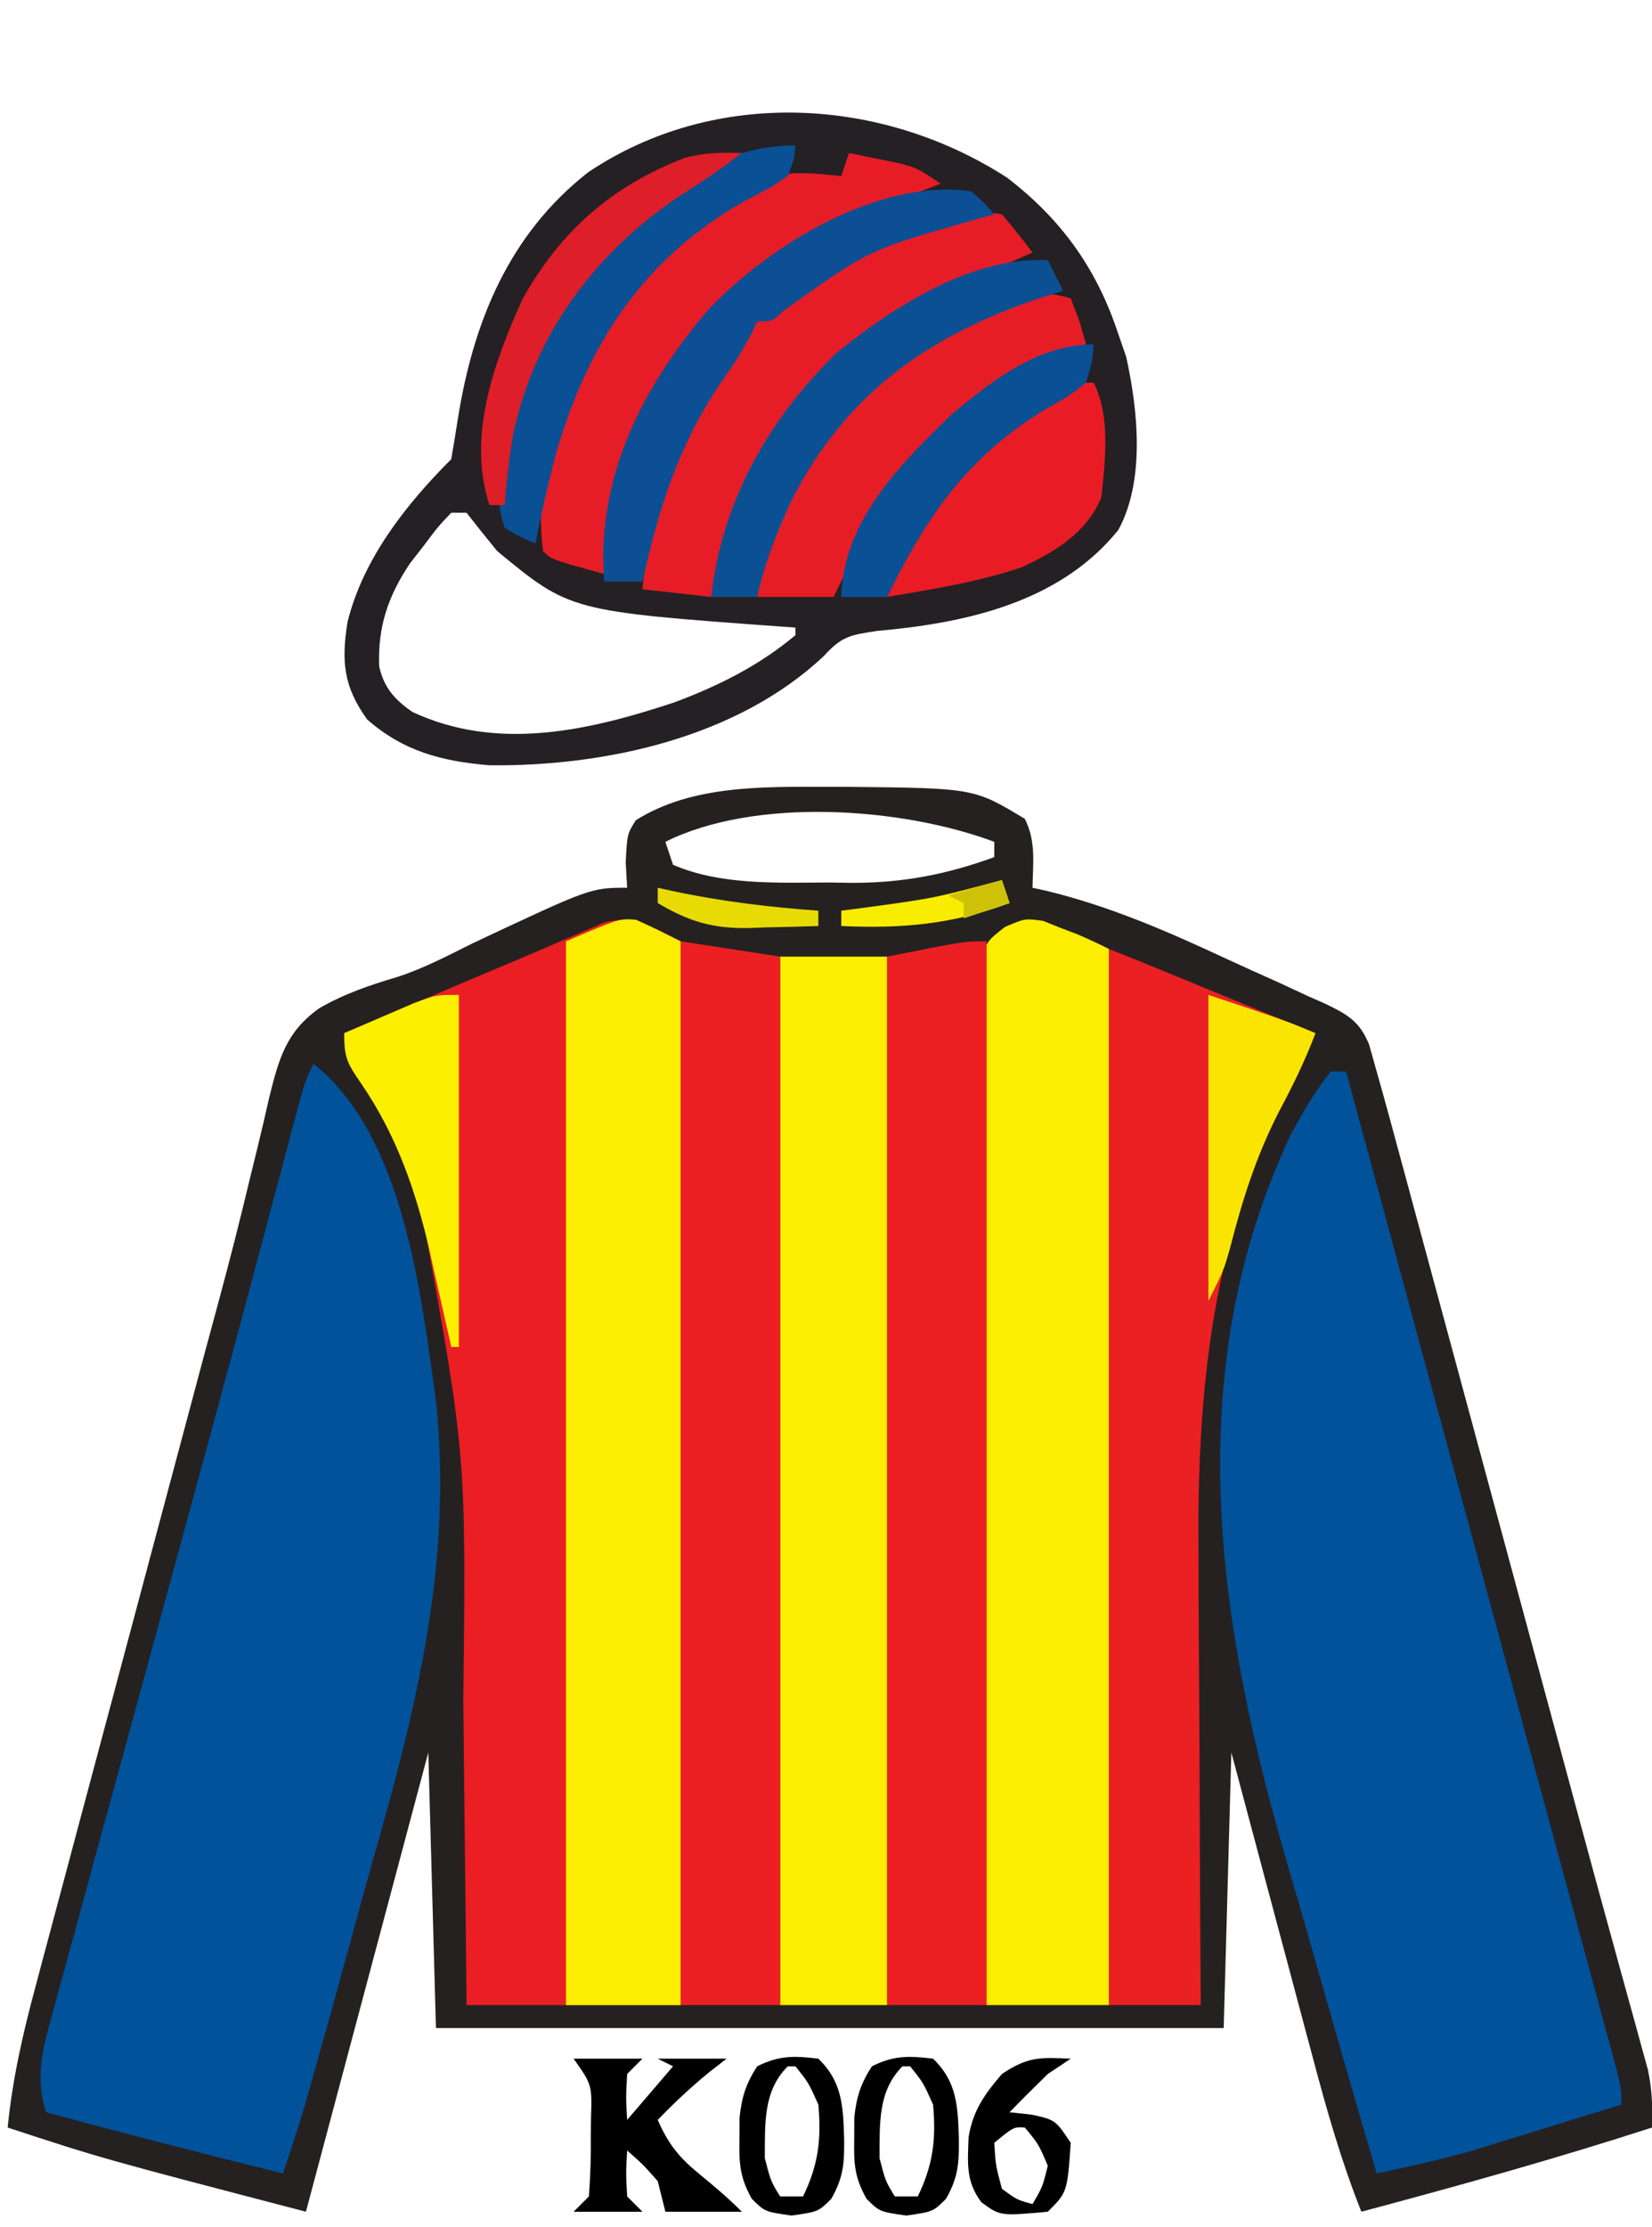
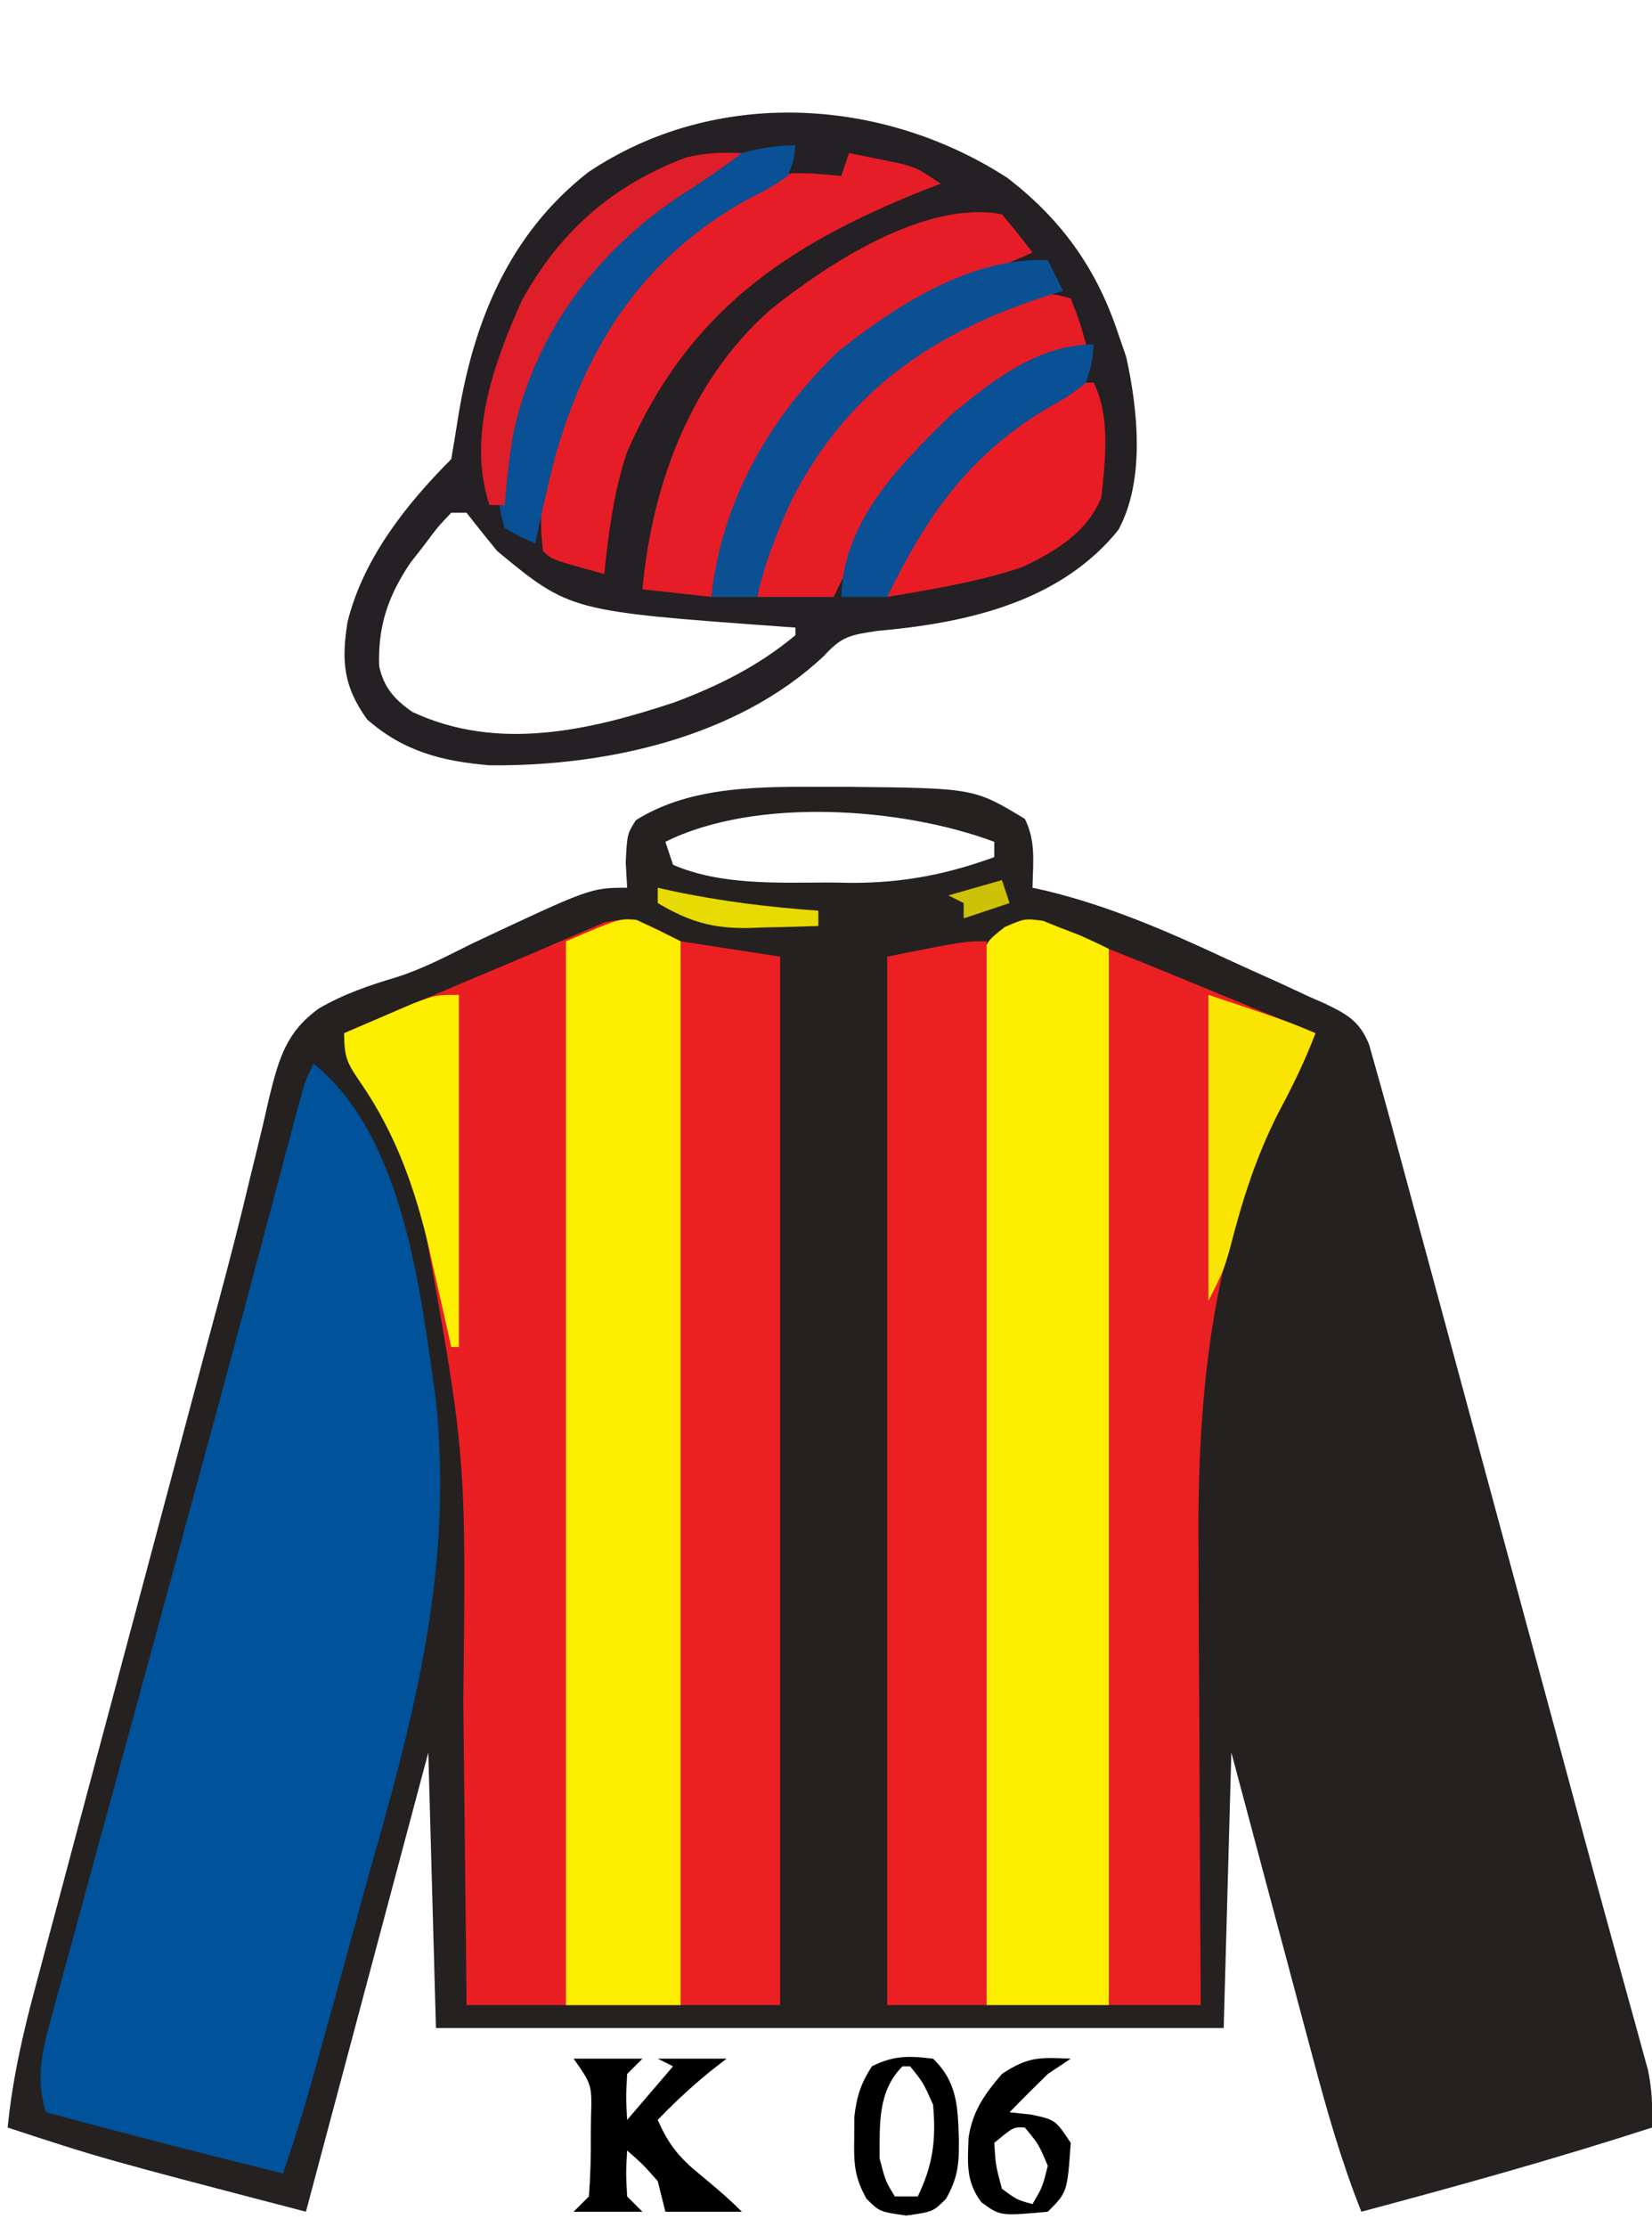
<svg xmlns="http://www.w3.org/2000/svg" version="1.1" width="216" height="291">
  <path d="M0 0 C0.828 0.001 1.657 0.002 2.51 0.002 C19.094 0.167 19.094 0.167 25.75 4.188 C27.228 7.144 26.81 9.93 26.75 13.188 C27.352 13.319 27.954 13.451 28.574 13.587 C36.883 15.612 44.423 18.889 52.142 22.493 C54.331 23.508 56.533 24.491 58.736 25.475 C60.139 26.123 61.541 26.773 62.941 27.426 C63.597 27.714 64.252 28.001 64.927 28.298 C67.879 29.714 69.509 30.594 70.763 33.682 C71.089 34.839 71.415 35.996 71.75 37.188 C71.953 37.907 72.157 38.627 72.366 39.368 C73.102 42.001 73.816 44.639 74.528 47.278 C74.936 48.782 74.936 48.782 75.352 50.317 C76.251 53.633 77.147 56.949 78.043 60.266 C78.673 62.594 79.304 64.922 79.935 67.25 C81.599 73.395 83.261 79.54 84.923 85.685 C86.588 91.844 88.256 98.002 89.924 104.16 C91.812 111.134 93.7 118.108 95.587 125.082 C95.876 126.15 96.165 127.218 96.462 128.318 C97.032 130.425 97.601 132.533 98.169 134.64 C99.675 140.231 101.197 145.816 102.74 151.396 C103.065 152.582 103.39 153.767 103.726 154.988 C104.35 157.265 104.98 159.54 105.615 161.813 C105.895 162.837 106.175 163.861 106.463 164.916 C106.712 165.816 106.961 166.715 107.218 167.642 C107.759 170.231 107.848 172.55 107.75 175.188 C95.189 179.255 82.505 182.782 69.75 186.188 C67.121 179.584 65.216 172.897 63.395 166.031 C62.935 164.317 62.935 164.317 62.466 162.568 C61.494 158.942 60.528 155.315 59.562 151.688 C58.902 149.219 58.241 146.75 57.58 144.281 C55.965 138.251 54.358 132.219 52.75 126.188 C52.42 138.067 52.09 149.947 51.75 162.188 C17.76 162.188 -16.23 162.188 -51.25 162.188 C-51.58 150.308 -51.91 138.428 -52.25 126.188 C-57.53 145.988 -62.81 165.787 -68.25 186.188 C-94.946 179.223 -94.946 179.223 -107.25 175.188 C-106.615 168.816 -105.254 162.861 -103.585 156.686 C-103.178 155.152 -103.178 155.152 -102.762 153.587 C-101.865 150.216 -100.96 146.846 -100.055 143.477 C-99.422 141.107 -98.79 138.737 -98.159 136.366 C-96.493 130.118 -94.82 123.872 -93.146 117.625 C-91.468 111.361 -89.797 105.094 -88.125 98.828 C-86.231 91.734 -84.337 84.64 -82.439 77.547 C-82.004 75.919 -82.004 75.919 -81.56 74.258 C-80.986 72.118 -80.408 69.978 -79.826 67.84 C-78.304 62.232 -76.863 56.617 -75.522 50.963 C-75.23 49.778 -74.939 48.592 -74.638 47.371 C-74.083 45.106 -73.549 42.836 -73.042 40.559 C-71.787 35.543 -70.859 32.05 -66.544 28.956 C-63.32 27.077 -59.936 25.923 -56.37 24.868 C-52.888 23.75 -49.704 22.063 -46.438 20.438 C-31.01 13.188 -31.01 13.188 -26.25 13.188 C-26.312 12.094 -26.374 11.001 -26.438 9.875 C-26.25 6.188 -26.25 6.188 -25.125 4.375 C-17.808 -0.259 -8.388 -0.009 0 0 Z M-21.25 7.188 C-20.92 8.178 -20.59 9.168 -20.25 10.188 C-13.992 12.893 -6.492 12.522 0.188 12.5 C1.16 12.516 2.133 12.532 3.135 12.549 C9.815 12.553 15.473 11.462 21.75 9.188 C21.75 8.527 21.75 7.867 21.75 7.188 C9.717 2.675 -9.493 1.309 -21.25 7.188 Z " fill="#252121" transform="translate(108.25,102.812)" />
  <path d="M0 0 C6.895 5.304 11.469 11.56 14.285 19.758 C14.698 20.954 15.11 22.15 15.535 23.383 C17.101 30.445 18.01 39.61 14.496 46.023 C7.328 54.889 -3.884 57.814 -14.877 58.989 C-15.58 59.057 -16.283 59.125 -17.008 59.195 C-20.574 59.736 -21.638 59.898 -23.965 62.445 C-35.323 73.161 -52.574 76.909 -67.715 76.758 C-73.924 76.225 -78.928 74.961 -83.715 70.758 C-86.821 66.449 -87.091 63.117 -86.277 58.043 C-84.247 49.796 -78.646 42.688 -72.715 36.758 C-72.421 35.037 -72.131 33.315 -71.866 31.59 C-69.859 18.888 -65.212 7.409 -54.809 -0.734 C-38.259 -11.833 -16.424 -10.629 0 0 Z M-72.715 43.758 C-74.465 45.598 -74.465 45.598 -76.215 47.945 C-76.823 48.723 -77.432 49.5 -78.059 50.301 C-80.973 54.625 -82.333 58.63 -82.137 63.828 C-81.531 66.6 -80.102 68.193 -77.797 69.785 C-66.627 75.003 -54.622 72.215 -43.465 68.508 C-37.696 66.34 -32.464 63.728 -27.715 59.758 C-27.715 59.428 -27.715 59.098 -27.715 58.758 C-28.288 58.718 -28.861 58.679 -29.452 58.638 C-57.179 56.625 -57.179 56.625 -66.715 48.758 C-68.066 47.106 -69.404 45.443 -70.715 43.758 C-71.375 43.758 -72.035 43.758 -72.715 43.758 Z " fill="#252024" transform="translate(131.715,23.242)" />
  <path d="M0 0 C0 45.87 0 91.74 0 139 C-9.24 139 -18.48 139 -28 139 C-28.02 136.924 -28.04 134.847 -28.06 132.708 C-28.128 125.763 -28.205 118.818 -28.288 111.873 C-28.337 107.672 -28.383 103.472 -28.422 99.271 C-28.043 67.209 -28.043 67.209 -33.75 35.875 C-34.137 34.565 -34.137 34.565 -34.532 33.229 C-36.268 27.624 -38.383 22.657 -41.801 17.84 C-43.078 15.88 -43.49 14.263 -44 12 C-39.876 10.248 -35.75 8.499 -31.625 6.75 C-29.891 6.013 -29.891 6.013 -28.121 5.262 C-25.832 4.292 -23.54 3.326 -21.247 2.365 C-19.178 1.495 -17.114 0.612 -15.058 -0.287 C-13.741 -0.849 -13.741 -0.849 -12.398 -1.422 C-11.64 -1.753 -10.881 -2.084 -10.099 -2.425 C-6.08 -3.526 -3.663 -1.831 0 0 Z " fill="#EB1E23" transform="translate(89,123)" />
  <path d="M0 0 C11.809 9.447 13.999 29.818 16 44 C18.198 65.197 13.526 83.871 7.772 104.026 C6.68 107.883 5.63 111.752 4.574 115.619 C3.03 121.254 1.472 126.884 -0.121 132.505 C-0.436 133.618 -0.751 134.732 -1.076 135.879 C-1.984 138.945 -2.97 141.973 -4 145 C-14.363 142.44 -24.694 139.784 -35 137 C-36.461 132.297 -35.375 128.502 -34.085 123.913 C-33.869 123.11 -33.652 122.307 -33.43 121.48 C-32.708 118.812 -31.971 116.148 -31.234 113.484 C-30.72 111.595 -30.207 109.705 -29.695 107.814 C-28.334 102.803 -26.961 97.796 -25.584 92.789 C-24.231 87.86 -22.889 82.928 -21.547 77.996 C-19.955 72.151 -18.363 66.307 -16.764 60.464 C-14.078 50.65 -11.411 40.832 -8.783 31.002 C-8.527 30.042 -8.27 29.082 -8.005 28.093 C-6.784 23.521 -5.565 18.949 -4.351 14.376 C-3.919 12.757 -3.487 11.139 -3.056 9.521 C-2.763 8.414 -2.763 8.414 -2.465 7.284 C-1.113 2.226 -1.113 2.226 0 0 Z " fill="#00529A" transform="translate(41,139)" />
-   <path d="M0 0 C0.66 0 1.32 0 2 0 C2.678 2.504 3.357 5.008 4.035 7.512 C4.261 8.347 4.488 9.182 4.721 10.042 C6.059 14.981 7.396 19.92 8.733 24.86 C12.03 37.039 15.33 49.218 18.636 61.395 C20.737 69.13 22.835 76.866 24.933 84.601 C26.257 89.485 27.582 94.369 28.91 99.252 C30.179 103.922 31.446 108.592 32.711 113.263 C33.185 115.012 33.66 116.76 34.136 118.509 C34.792 120.916 35.444 123.324 36.095 125.732 C36.29 126.444 36.484 127.157 36.685 127.89 C38 132.772 38 132.772 38 135 C34.356 136.131 30.709 137.254 27.062 138.375 C26.041 138.692 25.019 139.009 23.967 139.336 C22.958 139.645 21.949 139.955 20.91 140.273 C19.994 140.556 19.077 140.839 18.133 141.13 C14.121 142.244 10.071 143.129 6 144 C3.348 134.978 0.738 125.945 -1.823 116.897 C-3.014 112.692 -4.218 108.493 -5.455 104.301 C-14.774 72.658 -19.998 39.425 -5.195 8.191 C-3.604 5.274 -2.088 2.593 0 0 Z " fill="#00529A" transform="translate(174,140)" />
  <path d="M0 0 C1.139 0.456 1.139 0.456 2.301 0.922 C3.068 1.216 3.835 1.51 4.625 1.812 C5.971 2.394 7.301 3.016 8.613 3.672 C8.613 49.212 8.613 94.752 8.613 141.672 C3.333 141.672 -1.947 141.672 -7.387 141.672 C-7.502 123.6 -7.592 105.529 -7.646 87.457 C-7.672 79.067 -7.707 70.676 -7.764 62.285 C-7.814 54.974 -7.846 47.662 -7.857 40.35 C-7.864 36.477 -7.879 32.604 -7.915 28.731 C-7.949 25.088 -7.96 21.445 -7.952 17.801 C-7.954 15.823 -7.981 13.844 -8.009 11.866 C-8.002 10.693 -7.995 9.519 -7.988 8.31 C-7.993 7.287 -7.997 6.265 -8.002 5.212 C-7.387 2.672 -7.387 2.672 -4.998 0.799 C-2.387 -0.328 -2.387 -0.328 0 0 Z " fill="#FDED00" transform="translate(136.387,120.328)" />
  <path d="M0 0 C1.964 0.88 3.887 1.85 5.812 2.812 C5.812 48.682 5.812 94.552 5.812 141.812 C0.863 141.812 -4.088 141.812 -9.188 141.812 C-9.188 95.942 -9.188 50.072 -9.188 2.812 C-2.188 -0.188 -2.188 -0.188 0 0 Z " fill="#FDED00" transform="translate(83.188,120.188)" />
-   <path d="M0 0 C4.62 0 9.24 0 14 0 C14 45.21 14 90.42 14 137 C9.38 137 4.76 137 0 137 C0 91.79 0 46.58 0 0 Z " fill="#FDED00" transform="translate(102,125)" />
  <path d="M0 0 C3.017 1.207 6.028 2.417 9.031 3.656 C9.76 3.957 10.488 4.257 11.238 4.566 C12.746 5.189 14.254 5.811 15.762 6.434 C19.5 7.975 23.241 9.508 27 11 C25.617 14.642 23.962 18.006 22.125 21.438 C13.215 39.236 11.515 59.224 11.707 78.82 C11.713 80.543 11.717 82.266 11.72 83.989 C11.731 88.458 11.761 92.926 11.794 97.394 C11.825 101.98 11.838 106.566 11.854 111.152 C11.885 120.102 11.936 129.051 12 138 C8.04 138 4.08 138 0 138 C0 92.46 0 46.92 0 0 Z " fill="#EA2023" transform="translate(145,124)" />
  <path d="M0 0 C0 45.87 0 91.74 0 139 C-4.29 139 -8.58 139 -13 139 C-13 93.79 -13 48.58 -13 2 C-3 0 -3 0 0 0 Z " fill="#EC2023" transform="translate(129,123)" />
  <path d="M0 0 C4.29 0.66 8.58 1.32 13 2 C13 47.21 13 92.42 13 139 C8.71 139 4.42 139 0 139 C0 93.13 0 47.26 0 0 Z " fill="#EC2023" transform="translate(89,123)" />
  <path d="M0 0 C1.439 0.284 2.876 0.577 4.312 0.875 C5.113 1.037 5.914 1.2 6.738 1.367 C9 2 9 2 12 4 C11.273 4.28 10.546 4.559 9.797 4.848 C-8.283 12.056 -21.066 20.823 -29 39.039 C-30.754 44.233 -31.421 49.566 -32 55 C-38.875 53.125 -38.875 53.125 -40 52 C-41.5 40.269 -36.513 28.545 -30 19 C-24.295 12.179 -16.626 3.906 -7.371 2.641 C-4.875 2.625 -4.875 2.625 -1 3 C-0.67 2.01 -0.34 1.02 0 0 Z " fill="#E61D26" transform="translate(111,20)" />
  <path d="M0 0 C1.381 1.627 2.719 3.293 4 5 C3.033 5.424 2.066 5.848 1.07 6.285 C-6.859 9.829 -14.195 13.514 -21 19 C-21.633 19.496 -22.266 19.993 -22.918 20.504 C-31.234 27.829 -35.31 39.557 -38 50 C-40.97 49.67 -43.94 49.34 -47 49 C-45.737 35.361 -40.799 21.81 -30.332 12.52 C-22.88 6.543 -10.08 -1.907 0 0 Z " fill="#E61D26" transform="translate(131,28)" />
  <path d="M0 0 C1.188 3.062 1.188 3.062 2 6 C1.25 6.329 0.5 6.657 -0.273 6.996 C-15.309 13.984 -24.046 24.273 -31 39 C-34.3 39 -37.6 39 -41 39 C-38.874 26.03 -31.961 15.321 -21.668 7.148 C-15.61 2.959 -7.503 -2.501 0 0 Z " fill="#E71D26" transform="translate(140,39)" />
-   <path d="M0 0 C1.715 1.531 1.715 1.531 3 3 C1.961 3.291 0.922 3.583 -0.148 3.883 C-13.492 7.684 -13.492 7.684 -24.637 15.68 C-26 17 -26 17 -28 17 C-28.271 17.574 -28.541 18.147 -28.82 18.738 C-30.019 21.037 -31.385 23.068 -32.875 25.188 C-38.317 33.318 -40.875 41.487 -43 51 C-44.65 51 -46.3 51 -48 51 C-49.062 37.394 -43.072 25.672 -34.381 15.457 C-26.298 6.931 -11.992 -1.744 0 0 Z " fill="#0C4F94" transform="translate(127,25)" />
  <path d="M0 0 C2.223 4.447 1.506 10.173 1 15 C-0.859 19.561 -5.065 22.122 -9.398 24.121 C-15.098 26.047 -21.083 26.983 -27 28 C-23.444 16.496 -15.341 7.902 -5.414 1.273 C-3 0 -3 0 0 0 Z " fill="#E91C25" transform="translate(143,50)" />
  <path d="M0 0 C-0.156 1.801 -0.156 1.801 -1 4 C-3.406 5.605 -3.406 5.605 -6.5 7.188 C-19.89 14.739 -27.229 25.979 -31.387 40.59 C-32.378 44.371 -33.226 48.169 -34 52 C-35.938 51.188 -35.938 51.188 -38 50 C-40.648 42.056 -37.066 33.11 -33.562 25.875 C-27.265 13.664 -14.807 0 0 0 Z " fill="#095095" transform="translate(104,19)" />
  <path d="M0 0 C0.66 1.32 1.32 2.64 2 4 C1.105 4.28 0.211 4.559 -0.711 4.848 C-15.275 9.676 -26.161 17.168 -33.375 31.125 C-35.368 35.361 -36.963 39.438 -38 44 C-39.98 44 -41.96 44 -44 44 C-42.647 31.484 -36.433 20.63 -27.48 11.988 C-19.865 5.884 -9.934 -0.462 0 0 Z " fill="#0C5094" transform="translate(137,34)" />
  <path d="M0 0 C0 15.18 0 30.36 0 46 C-0.33 46 -0.66 46 -1 46 C-1.131 45.411 -1.261 44.822 -1.396 44.215 C-2.004 41.495 -2.627 38.779 -3.25 36.062 C-3.455 35.136 -3.66 34.21 -3.871 33.256 C-5.677 25.456 -8.203 18.277 -12.75 11.625 C-14.557 8.98 -15 8.321 -15 5 C-13.065 4.16 -11.127 3.328 -9.188 2.5 C-8.109 2.036 -7.03 1.572 -5.918 1.094 C-3 0 -3 0 0 0 Z " fill="#FCEF00" transform="translate(60,130)" />
  <path d="M0 0 C-0.18 2.289 -0.18 2.289 -1 5 C-3.258 6.773 -3.258 6.773 -6.125 8.375 C-16.387 14.548 -21.781 22.342 -27 33 C-28.98 33 -30.96 33 -33 33 C-32.785 23.121 -25.323 15.668 -18.539 9.117 C-13.164 4.635 -7.147 0 0 0 Z " fill="#095095" transform="translate(143,45)" />
  <path d="M0 0 C10.125 3.375 10.125 3.375 14 5 C12.617 8.642 10.962 12.006 9.125 15.438 C6.234 21.127 4.443 26.8 2.859 32.969 C2 36 2 36 0 40 C0 26.8 0 13.6 0 0 Z " fill="#FAE502" transform="translate(158,130)" />
  <path d="M0 0 C-2.671 2.051 -5.399 3.898 -8.25 5.688 C-19.272 13.138 -27.164 23.701 -29.945 36.926 C-30.416 39.956 -30.791 42.942 -31 46 C-31.66 46 -32.32 46 -33 46 C-35.962 37.114 -32.415 27.351 -28.715 19.152 C-23.748 10.201 -16.914 4.216 -7.359 0.594 C-4.821 -0.045 -2.607 -0.111 0 0 Z " fill="#DE1E28" transform="translate(97,20)" />
  <path d="M0 0 C2.97 0 5.94 0 9 0 C8.34 0.66 7.68 1.32 7 2 C6.833 5.083 6.833 5.083 7 8 C8.98 5.69 10.96 3.38 13 1 C12.34 0.67 11.68 0.34 11 0 C13.97 0 16.94 0 20 0 C19.258 0.578 18.515 1.155 17.75 1.75 C15.339 3.723 13.16 5.76 11 8 C12.365 11.153 13.838 12.97 16.5 15.125 C18.43 16.703 20.235 18.235 22 20 C18.7 20 15.4 20 12 20 C11.67 18.68 11.34 17.36 11 16 C9.021 13.77 9.021 13.77 7 12 C6.833 14.917 6.833 14.917 7 18 C7.66 18.66 8.32 19.32 9 20 C6.03 20 3.06 20 0 20 C0.66 19.34 1.32 18.68 2 18 C2.199 15.291 2.278 12.707 2.25 10 C2.258 9.263 2.265 8.525 2.273 7.766 C2.41 3.416 2.41 3.416 0 0 Z " fill="#000000" transform="translate(75,269)" />
  <path d="M0 0 C3.186 3.08 3.239 6.334 3.375 10.562 C3.401 13.745 3.268 15.526 1.695 18.309 C0 20 0 20 -3.5 20.5 C-7 20 -7 20 -8.699 18.312 C-10.28 15.503 -10.37 13.707 -10.312 10.5 C-10.309 9.562 -10.305 8.623 -10.301 7.656 C-9.994 4.945 -9.469 3.284 -8 1 C-5.139 -0.431 -3.16 -0.387 0 0 Z M-4 1 C-7.257 4.257 -6.965 8.537 -7 13 C-6.227 15.996 -6.227 15.996 -5 18 C-4.01 18 -3.02 18 -2 18 C0.004 13.866 0.408 10.575 0 6 C-1.298 3.11 -1.298 3.11 -3 1 C-3.33 1 -3.66 1 -4 1 Z " fill="#000000" transform="translate(122,269)" />
-   <path d="M0 0 C3.186 3.08 3.239 6.334 3.375 10.562 C3.401 13.745 3.268 15.526 1.695 18.309 C0 20 0 20 -3.5 20.5 C-7 20 -7 20 -8.699 18.312 C-10.28 15.503 -10.37 13.707 -10.312 10.5 C-10.309 9.562 -10.305 8.623 -10.301 7.656 C-9.994 4.945 -9.469 3.284 -8 1 C-5.139 -0.431 -3.16 -0.387 0 0 Z M-4 1 C-7.257 4.257 -6.965 8.537 -7 13 C-6.227 15.996 -6.227 15.996 -5 18 C-4.01 18 -3.02 18 -2 18 C0.004 13.866 0.408 10.575 0 6 C-1.298 3.11 -1.298 3.11 -3 1 C-3.33 1 -3.66 1 -4 1 Z " fill="#000000" transform="translate(107,269)" />
  <path d="M0 0 C-0.99 0.66 -1.98 1.32 -3 2 C-4.686 3.647 -6.356 5.311 -8 7 C-6.577 7.155 -6.577 7.155 -5.125 7.312 C-2 8 -2 8 0 11 C-0.453 17.453 -0.453 17.453 -3 20 C-9.232 20.567 -9.232 20.567 -11.695 18.75 C-13.753 15.99 -13.468 13.629 -13.359 10.289 C-12.812 6.801 -11.261 4.649 -9 2 C-5.565 -0.29 -4.015 -0.178 0 0 Z M-10 11 C-9.816 13.941 -9.816 13.941 -9 17 C-7.048 18.436 -7.048 18.436 -5 19 C-3.695 16.782 -3.695 16.782 -3 14 C-4.191 11.18 -4.191 11.18 -6 9 C-7.462 8.908 -7.462 8.908 -10 11 Z " fill="#000000" transform="translate(140,269)" />
-   <path d="M0 0 C0.33 0.99 0.66 1.98 1 3 C-6.465 5.775 -13.067 6.368 -21 6 C-21 5.34 -21 4.68 -21 4 C-20.071 3.879 -19.141 3.758 -18.184 3.633 C-8.964 2.388 -8.964 2.388 0 0 Z " fill="#F8EC00" transform="translate(131,115)" />
  <path d="M0 0 C0.594 0.133 1.189 0.266 1.801 0.402 C8.185 1.763 14.492 2.53 21 3 C21 3.66 21 4.32 21 5 C18.624 5.082 16.251 5.141 13.875 5.188 C13.21 5.213 12.545 5.238 11.859 5.264 C7.131 5.333 4.049 4.403 0 2 C0 1.34 0 0.68 0 0 Z " fill="#E7DB03" transform="translate(86,116)" />
  <path d="M0 0 C0.33 0.99 0.66 1.98 1 3 C-0.98 3.66 -2.96 4.32 -5 5 C-5 4.34 -5 3.68 -5 3 C-5.66 2.67 -6.32 2.34 -7 2 C-4.69 1.34 -2.38 0.68 0 0 Z " fill="#CDC207" transform="translate(131,115)" />
</svg>